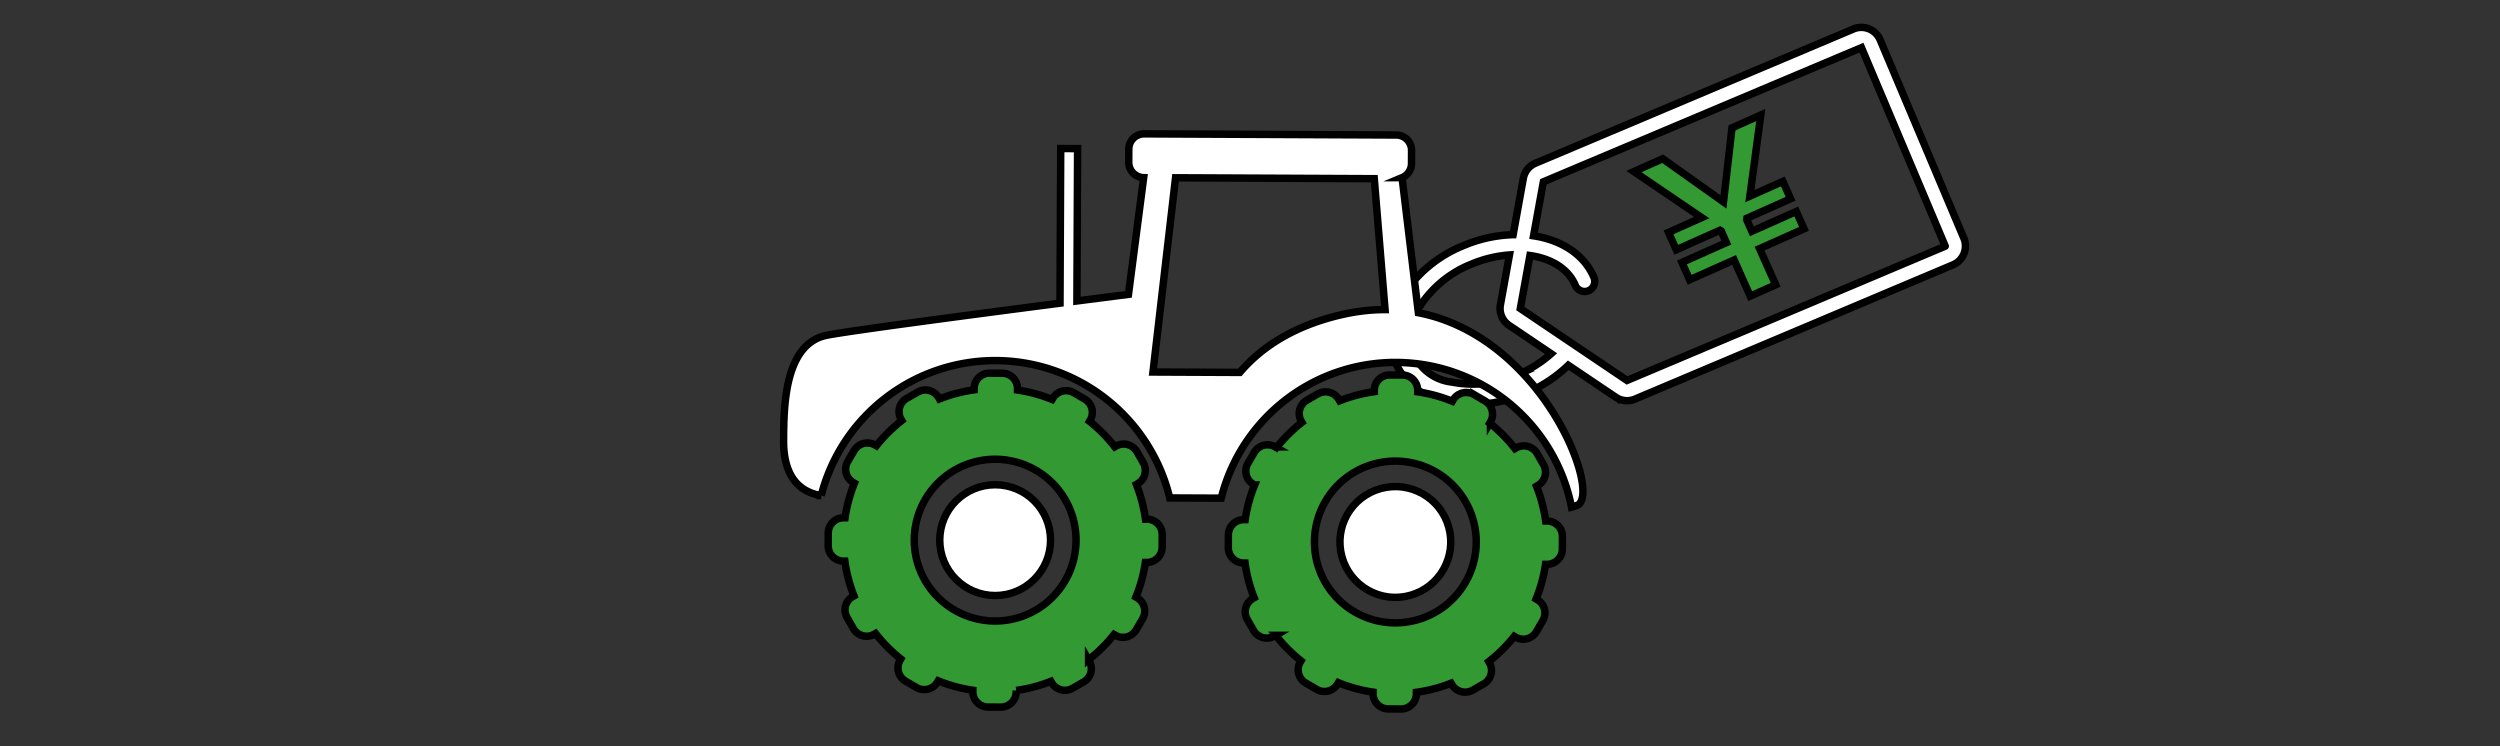
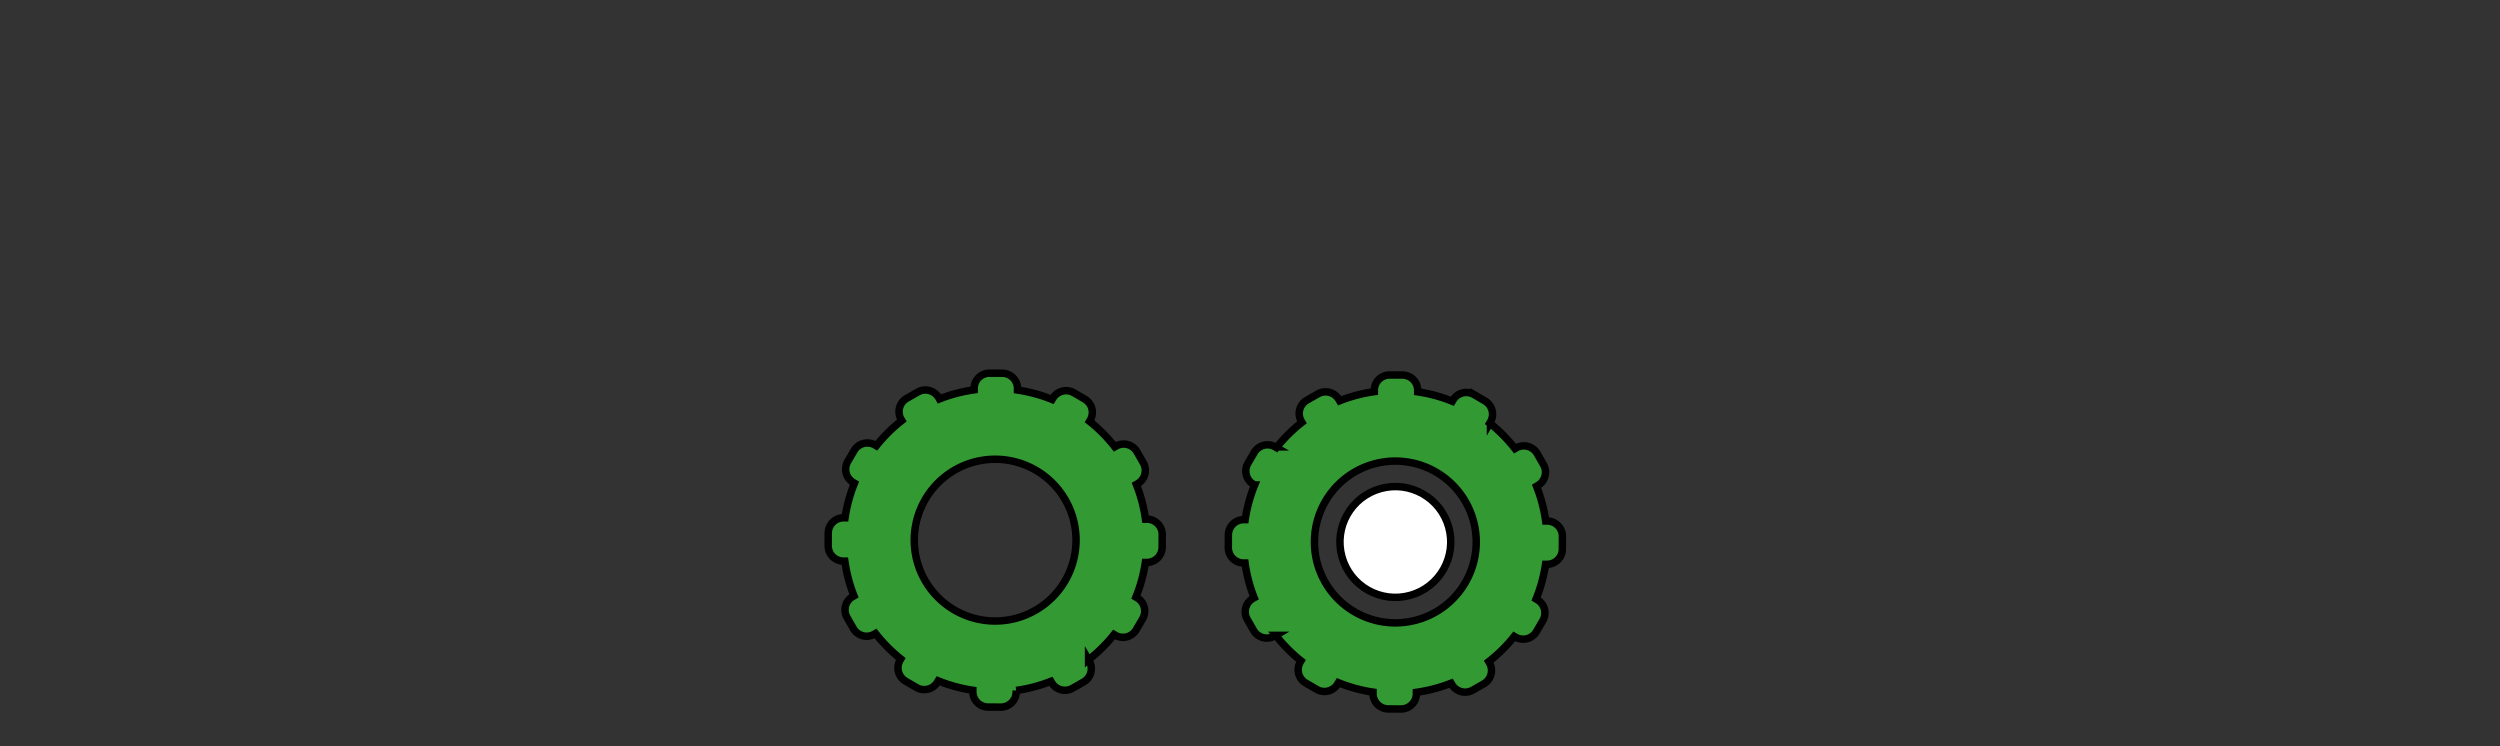
<svg xmlns="http://www.w3.org/2000/svg" width="335" height="100" viewBox="0 0 335 100">
  <rect x="0" y="0" width="335" height="100" fill="#333333" stroke="none" />
  <g id="purchase_step2" transform="translate(-294.346 -2093.427)">
    <rect id="bg" width="335" height="100" transform="translate(294.346 2093.427)" fill="none" />
-     <path id="パス_1945" data-name="パス 1945" d="M966.53,625.4l-42.618,17.988a2.713,2.713,0,0,0-1.618,2.021l-1.37,7.553a18.48,18.48,0,0,0-6.682,1.475,17.386,17.386,0,0,0-8.1,6.675,8.989,8.989,0,0,0,6.015,14.25,17.375,17.375,0,0,0,10.435-1.148,18.652,18.652,0,0,0,5.727-3.752l6.358,4.281a2.711,2.711,0,0,0,2.578.249L979.87,657h0a2.726,2.726,0,0,0,1.449-3.565l-11.224-26.592A2.725,2.725,0,0,0,966.53,625.4Zm-44.994,46.318a14.661,14.661,0,0,1-8.786,1,6.308,6.308,0,0,1-4.3-10.19,14.657,14.657,0,0,1,6.846-5.6,16.256,16.256,0,0,1,5.136-1.251l-1.213,6.69a2.719,2.719,0,0,0,1.157,2.743l5.64,3.8A16.1,16.1,0,0,1,921.536,671.717Zm57.287-17.225a.013.013,0,0,1-.007.016l-42.628,17.986-6.6-4.451-1.336-.9-6.364-4.289,1.289-7.1c2.851.4,5.14,1.774,6.077,3.994a1.355,1.355,0,0,0,2.5-1.053c-1.3-3.072-4.355-5.02-8.093-5.581l1.314-7.236L967.6,627.9Z" transform="translate(-423.818 1471.911)" fill="#fff" stroke="#000" stroke-miterlimit="10" stroke-width="1" />
    <g id="グループ_566" data-name="グループ 566" transform="translate(-423.818 1471.911)">
-       <path id="パス_1946" data-name="パス 1946" d="M944.579,659.005l-1.036-2.323,5.956-2.655-.694-1.557-.165-.1-5.857,2.611-1.036-2.323,4.449-1.983-9.09-6.168,3.855-1.719,8.15,5.787,1.141-9.929,3.855-1.719-1.462,10.872,4.423-1.972,1.036,2.323-5.856,2.611-.033.192.694,1.557,5.956-2.655,1.035,2.323-5.955,2.655,2.16,4.843-3.411,1.521-2.159-4.843Z" fill="#393" stroke="#000" stroke-miterlimit="10" stroke-width="1" />
-     </g>
+       </g>
    <path id="パス_1964" data-name="パス 1964" d="M925.477,691.331h-.193a20.167,20.167,0,0,0-1.223-4.654l.166-.1a2.055,2.055,0,0,0,.763-2.8l-.847-1.483a2.055,2.055,0,0,0-2.8-.763l-.17.1a20.45,20.45,0,0,0-3.385-3.416l.1-.17a2.054,2.054,0,0,0-.737-2.8l-1.475-.861a2.056,2.056,0,0,0-2.8.737l-.1.165a20.206,20.206,0,0,0-4.643-1.265v-.193a2.057,2.057,0,0,0-2.04-2.059l-1.708-.007a2.054,2.054,0,0,0-2.058,2.04V674a20.156,20.156,0,0,0-4.654,1.223l-.1-.166a2.055,2.055,0,0,0-2.8-.763l-1.483.847a2.055,2.055,0,0,0-.763,2.8l.1.17a20.462,20.462,0,0,0-3.417,3.386l-.169-.1a2.056,2.056,0,0,0-2.8.737l-.86,1.475a2.054,2.054,0,0,0,.737,2.8l.165.1a20.2,20.2,0,0,0-1.266,4.642h-.192a2.056,2.056,0,0,0-2.059,2.04l-.008,1.708a2.056,2.056,0,0,0,2.04,2.059H885a20.184,20.184,0,0,0,1.223,4.654l-.166.094a2.057,2.057,0,0,0-.763,2.8l.847,1.482a2.054,2.054,0,0,0,2.8.763l.17-.1a20.493,20.493,0,0,0,3.385,3.417l-.1.169a2.055,2.055,0,0,0,.737,2.8l1.475.861a2.055,2.055,0,0,0,2.8-.738l.1-.165a20.208,20.208,0,0,0,4.643,1.266v.192a2.055,2.055,0,0,0,2.04,2.059l1.708.008a2.055,2.055,0,0,0,2.058-2.04v-.192a20.155,20.155,0,0,0,4.654-1.224l.1.167a2.056,2.056,0,0,0,2.8.763l1.483-.847a2.056,2.056,0,0,0,.763-2.8l-.1-.171a20.453,20.453,0,0,0,3.417-3.385l.169.1a2.055,2.055,0,0,0,2.8-.738l.86-1.475a2.054,2.054,0,0,0-.737-2.8l-.165-.1a20.194,20.194,0,0,0,1.266-4.643h.192a2.055,2.055,0,0,0,2.059-2.04l.008-1.707A2.055,2.055,0,0,0,925.477,691.331Zm-20.386,13.648a10.839,10.839,0,1,1,10.888-10.788A10.838,10.838,0,0,1,905.091,704.979Z" transform="translate(-423.818 1471.911)" fill="#393" stroke="#000" stroke-miterlimit="10" stroke-width="1" />
    <circle id="楕円形_20" data-name="楕円形 20" cx="7.424" cy="7.424" r="7.424" transform="translate(472.187 2160.877) rotate(-15.474)" fill="#fff" stroke="#000" stroke-miterlimit="10" stroke-width="1" />
-     <path id="パス_1965" data-name="パス 1965" d="M908.225,663.42l-2.185-18.1a2.056,2.056,0,0,0,1.264-1.882l.008-1.771a2.055,2.055,0,0,0-2.04-2.059l-33.79-.155a2.055,2.055,0,0,0-2.059,2.04l-.008,1.771a2.054,2.054,0,0,0,2,2.056l-2.034,15.637c-2.078.266-4.424.568-6.913.89l.093-20.418-2.261-.01-.095,20.722c-12.632,1.639-27.887,3.661-31.172,4.282-5.807,1.1-5.846,9.65-5.867,14.151-.018,4.014,1.509,6.781,5.041,7.347a24.065,24.065,0,0,1,46.7.317l6.9.032a24.064,24.064,0,0,1,46.942,1.207,5.951,5.951,0,0,0,.776-.262C932.854,687.785,924.989,666.694,908.225,663.42Zm-10.009.2c-6.732,1.5-11.093,4.485-13.917,7.8l-11.637-.053,3.027-26.029,26.627.122L903.762,663A25.551,25.551,0,0,0,898.216,663.624Z" transform="translate(-423.818 1471.911)" fill="#fff" stroke="#000" stroke-miterlimit="10" stroke-width="1" />
    <path id="パス_1966" data-name="パス 1966" d="M871.851,691.085h-.192a20.217,20.217,0,0,0-1.223-4.654l.166-.095a2.055,2.055,0,0,0,.763-2.8l-.847-1.483a2.055,2.055,0,0,0-2.8-.763l-.17.1a20.456,20.456,0,0,0-3.386-3.416l.1-.17a2.056,2.056,0,0,0-.737-2.8l-1.475-.86a2.055,2.055,0,0,0-2.8.737l-.1.165a20.2,20.2,0,0,0-4.642-1.266v-.192a2.056,2.056,0,0,0-2.04-2.059l-1.708-.008a2.056,2.056,0,0,0-2.059,2.04v.193a20.181,20.181,0,0,0-4.654,1.223l-.095-.166a2.055,2.055,0,0,0-2.8-.763l-1.483.847a2.056,2.056,0,0,0-.763,2.8l.1.17a20.462,20.462,0,0,0-3.417,3.386l-.169-.1a2.055,2.055,0,0,0-2.8.737l-.861,1.475a2.056,2.056,0,0,0,.737,2.8l.166.1A20.21,20.21,0,0,0,831.4,690.9h-.193a2.055,2.055,0,0,0-2.058,2.04l-.008,1.708a2.057,2.057,0,0,0,2.04,2.059h.192a20.212,20.212,0,0,0,1.223,4.653l-.166.095a2.055,2.055,0,0,0-.763,2.8l.847,1.483a2.055,2.055,0,0,0,2.8.763l.171-.1a20.451,20.451,0,0,0,3.385,3.417l-.1.169a2.056,2.056,0,0,0,.737,2.8l1.476.861a2.056,2.056,0,0,0,2.8-.738l.1-.165a20.2,20.2,0,0,0,4.642,1.266v.192a2.055,2.055,0,0,0,2.04,2.059l1.707.008a2.056,2.056,0,0,0,2.059-2.04v-.193a20.18,20.18,0,0,0,4.654-1.223l.1.167a2.056,2.056,0,0,0,2.8.763l1.483-.848a2.055,2.055,0,0,0,.763-2.8l-.1-.17a20.456,20.456,0,0,0,3.417-3.385l.169.1a2.055,2.055,0,0,0,2.8-.738l.861-1.475a2.056,2.056,0,0,0-.737-2.8l-.166-.1a20.16,20.16,0,0,0,1.266-4.643h.193a2.055,2.055,0,0,0,2.058-2.04l.008-1.708A2.054,2.054,0,0,0,871.851,691.085Zm-20.386,13.648a10.839,10.839,0,1,1,10.889-10.789A10.837,10.837,0,0,1,851.465,704.733Z" transform="translate(-423.818 1471.911)" fill="#393" stroke="#000" stroke-miterlimit="10" stroke-width="1" />
-     <circle id="楕円形_21" data-name="楕円形 21" cx="7.424" cy="7.424" r="7.424" transform="translate(420.273 2158.382)" fill="#fff" stroke="#000" stroke-miterlimit="10" stroke-width="1" />
  </g>
</svg>